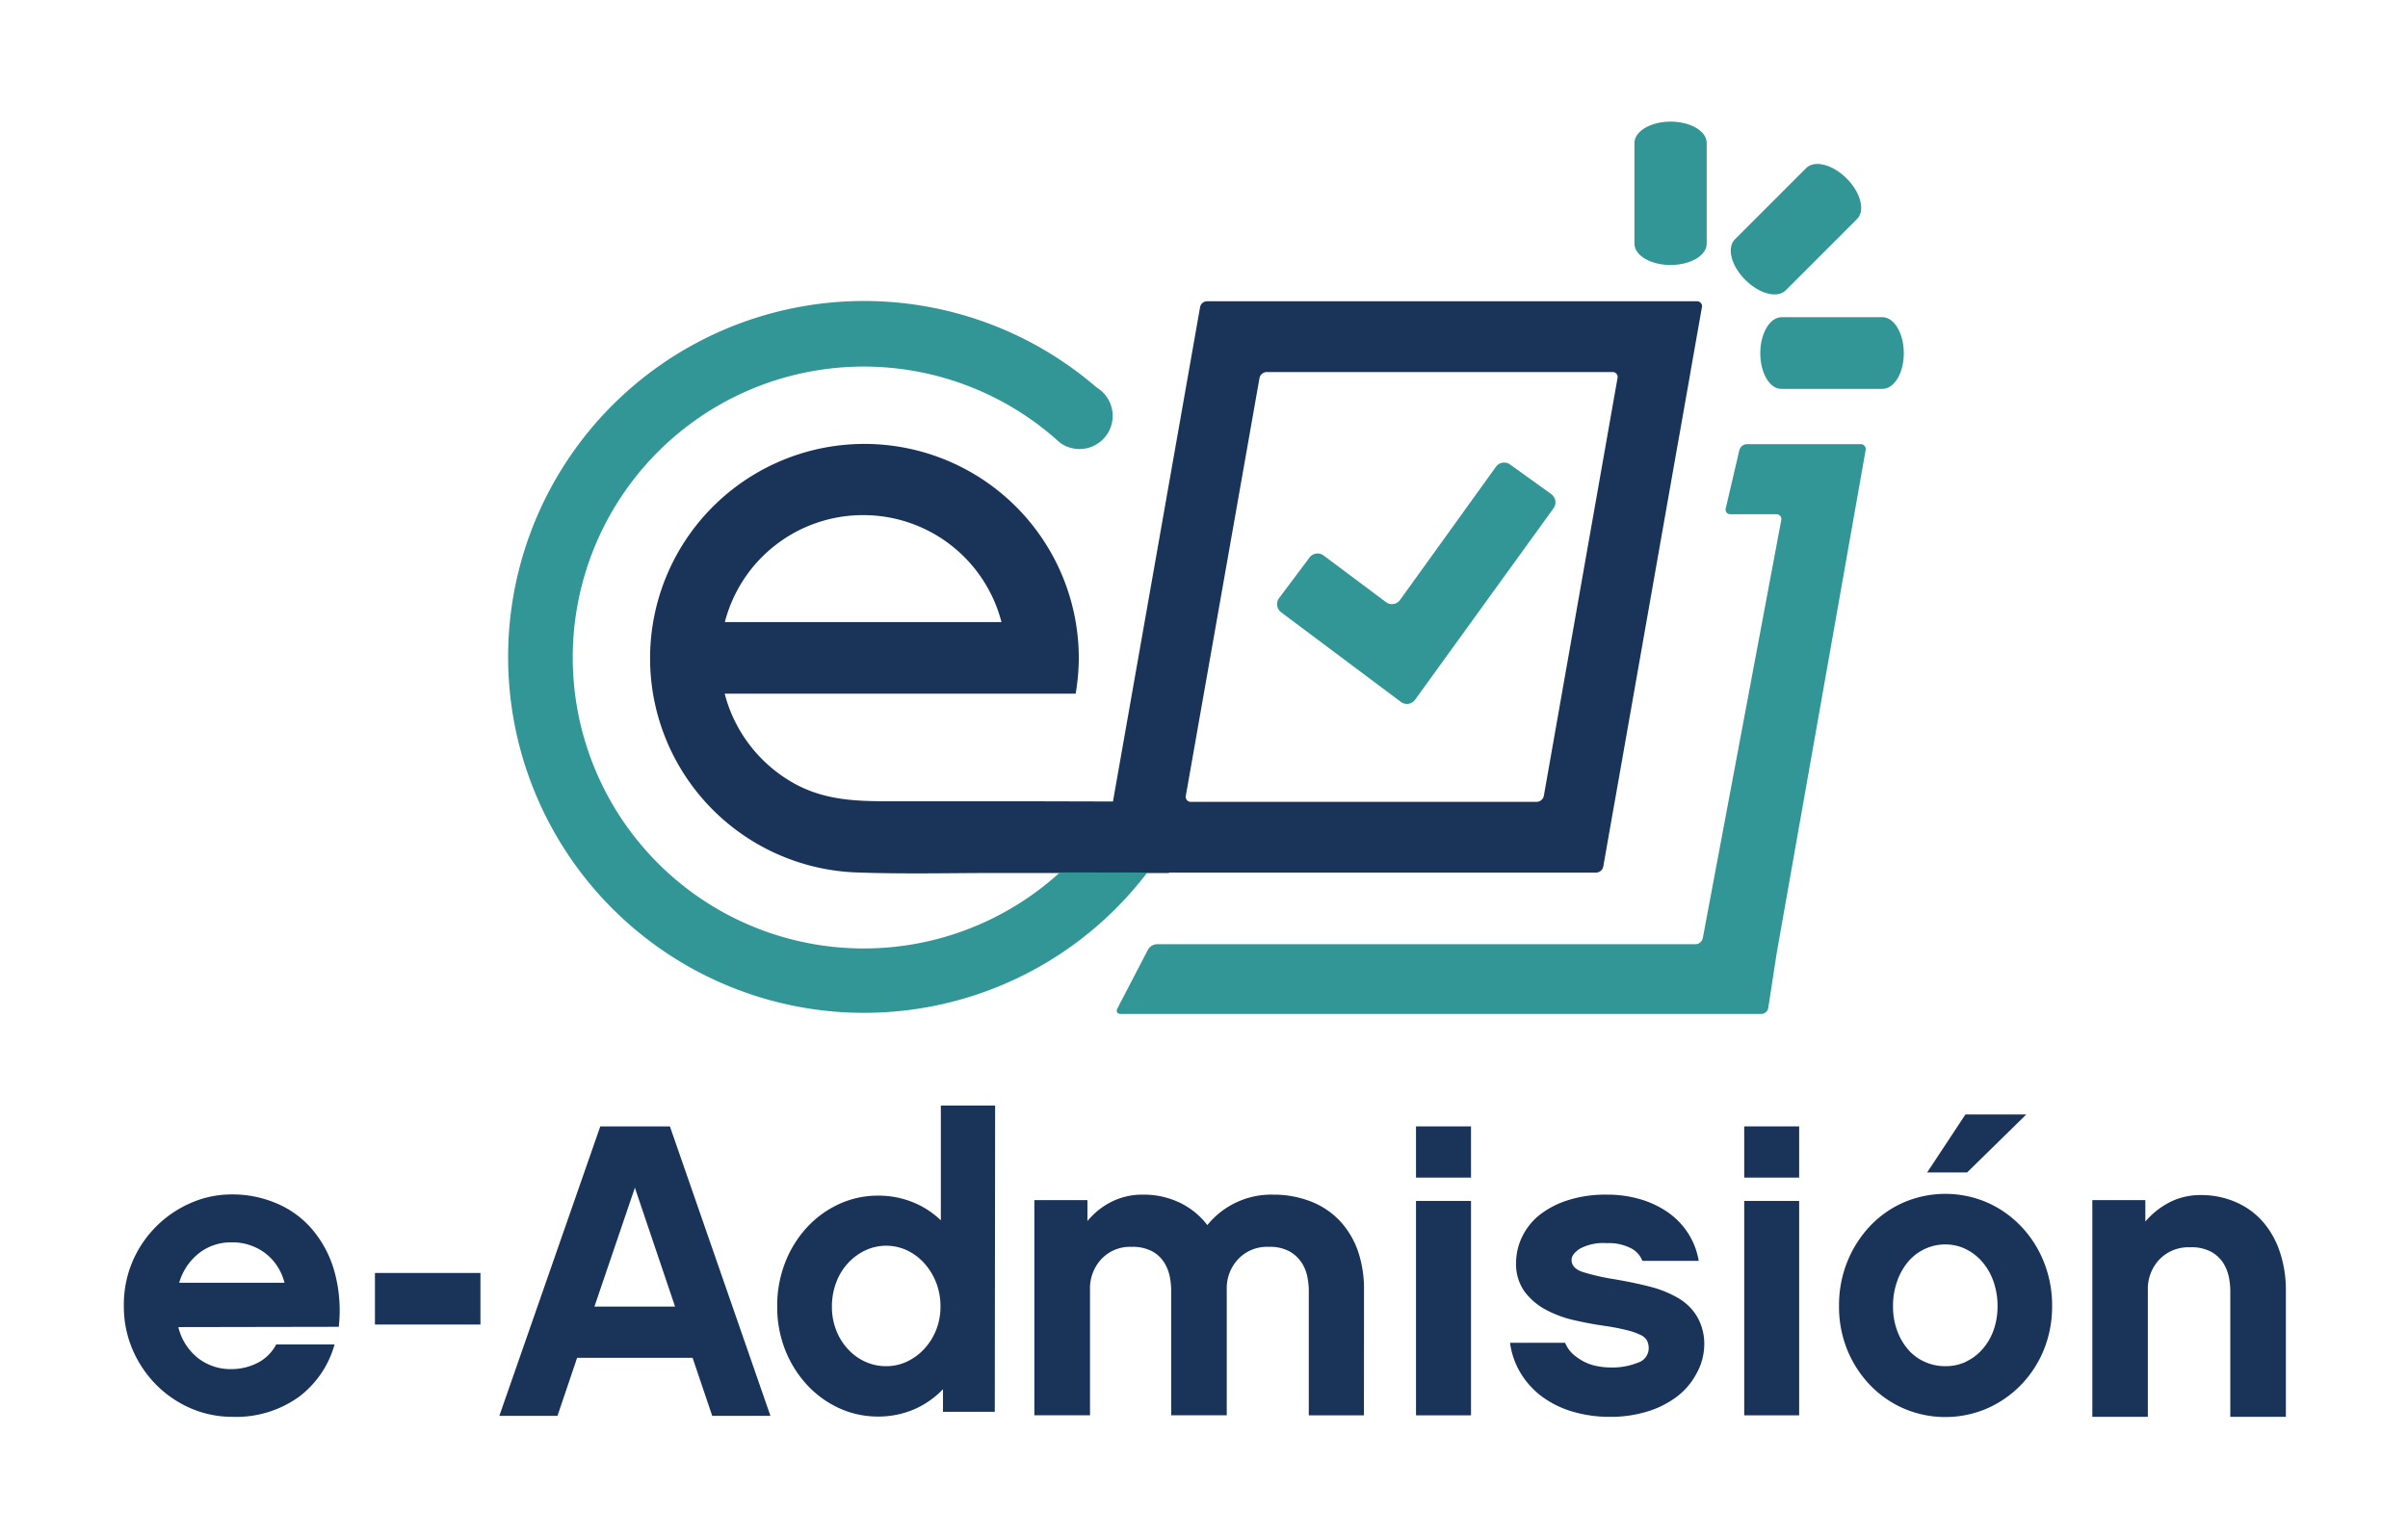
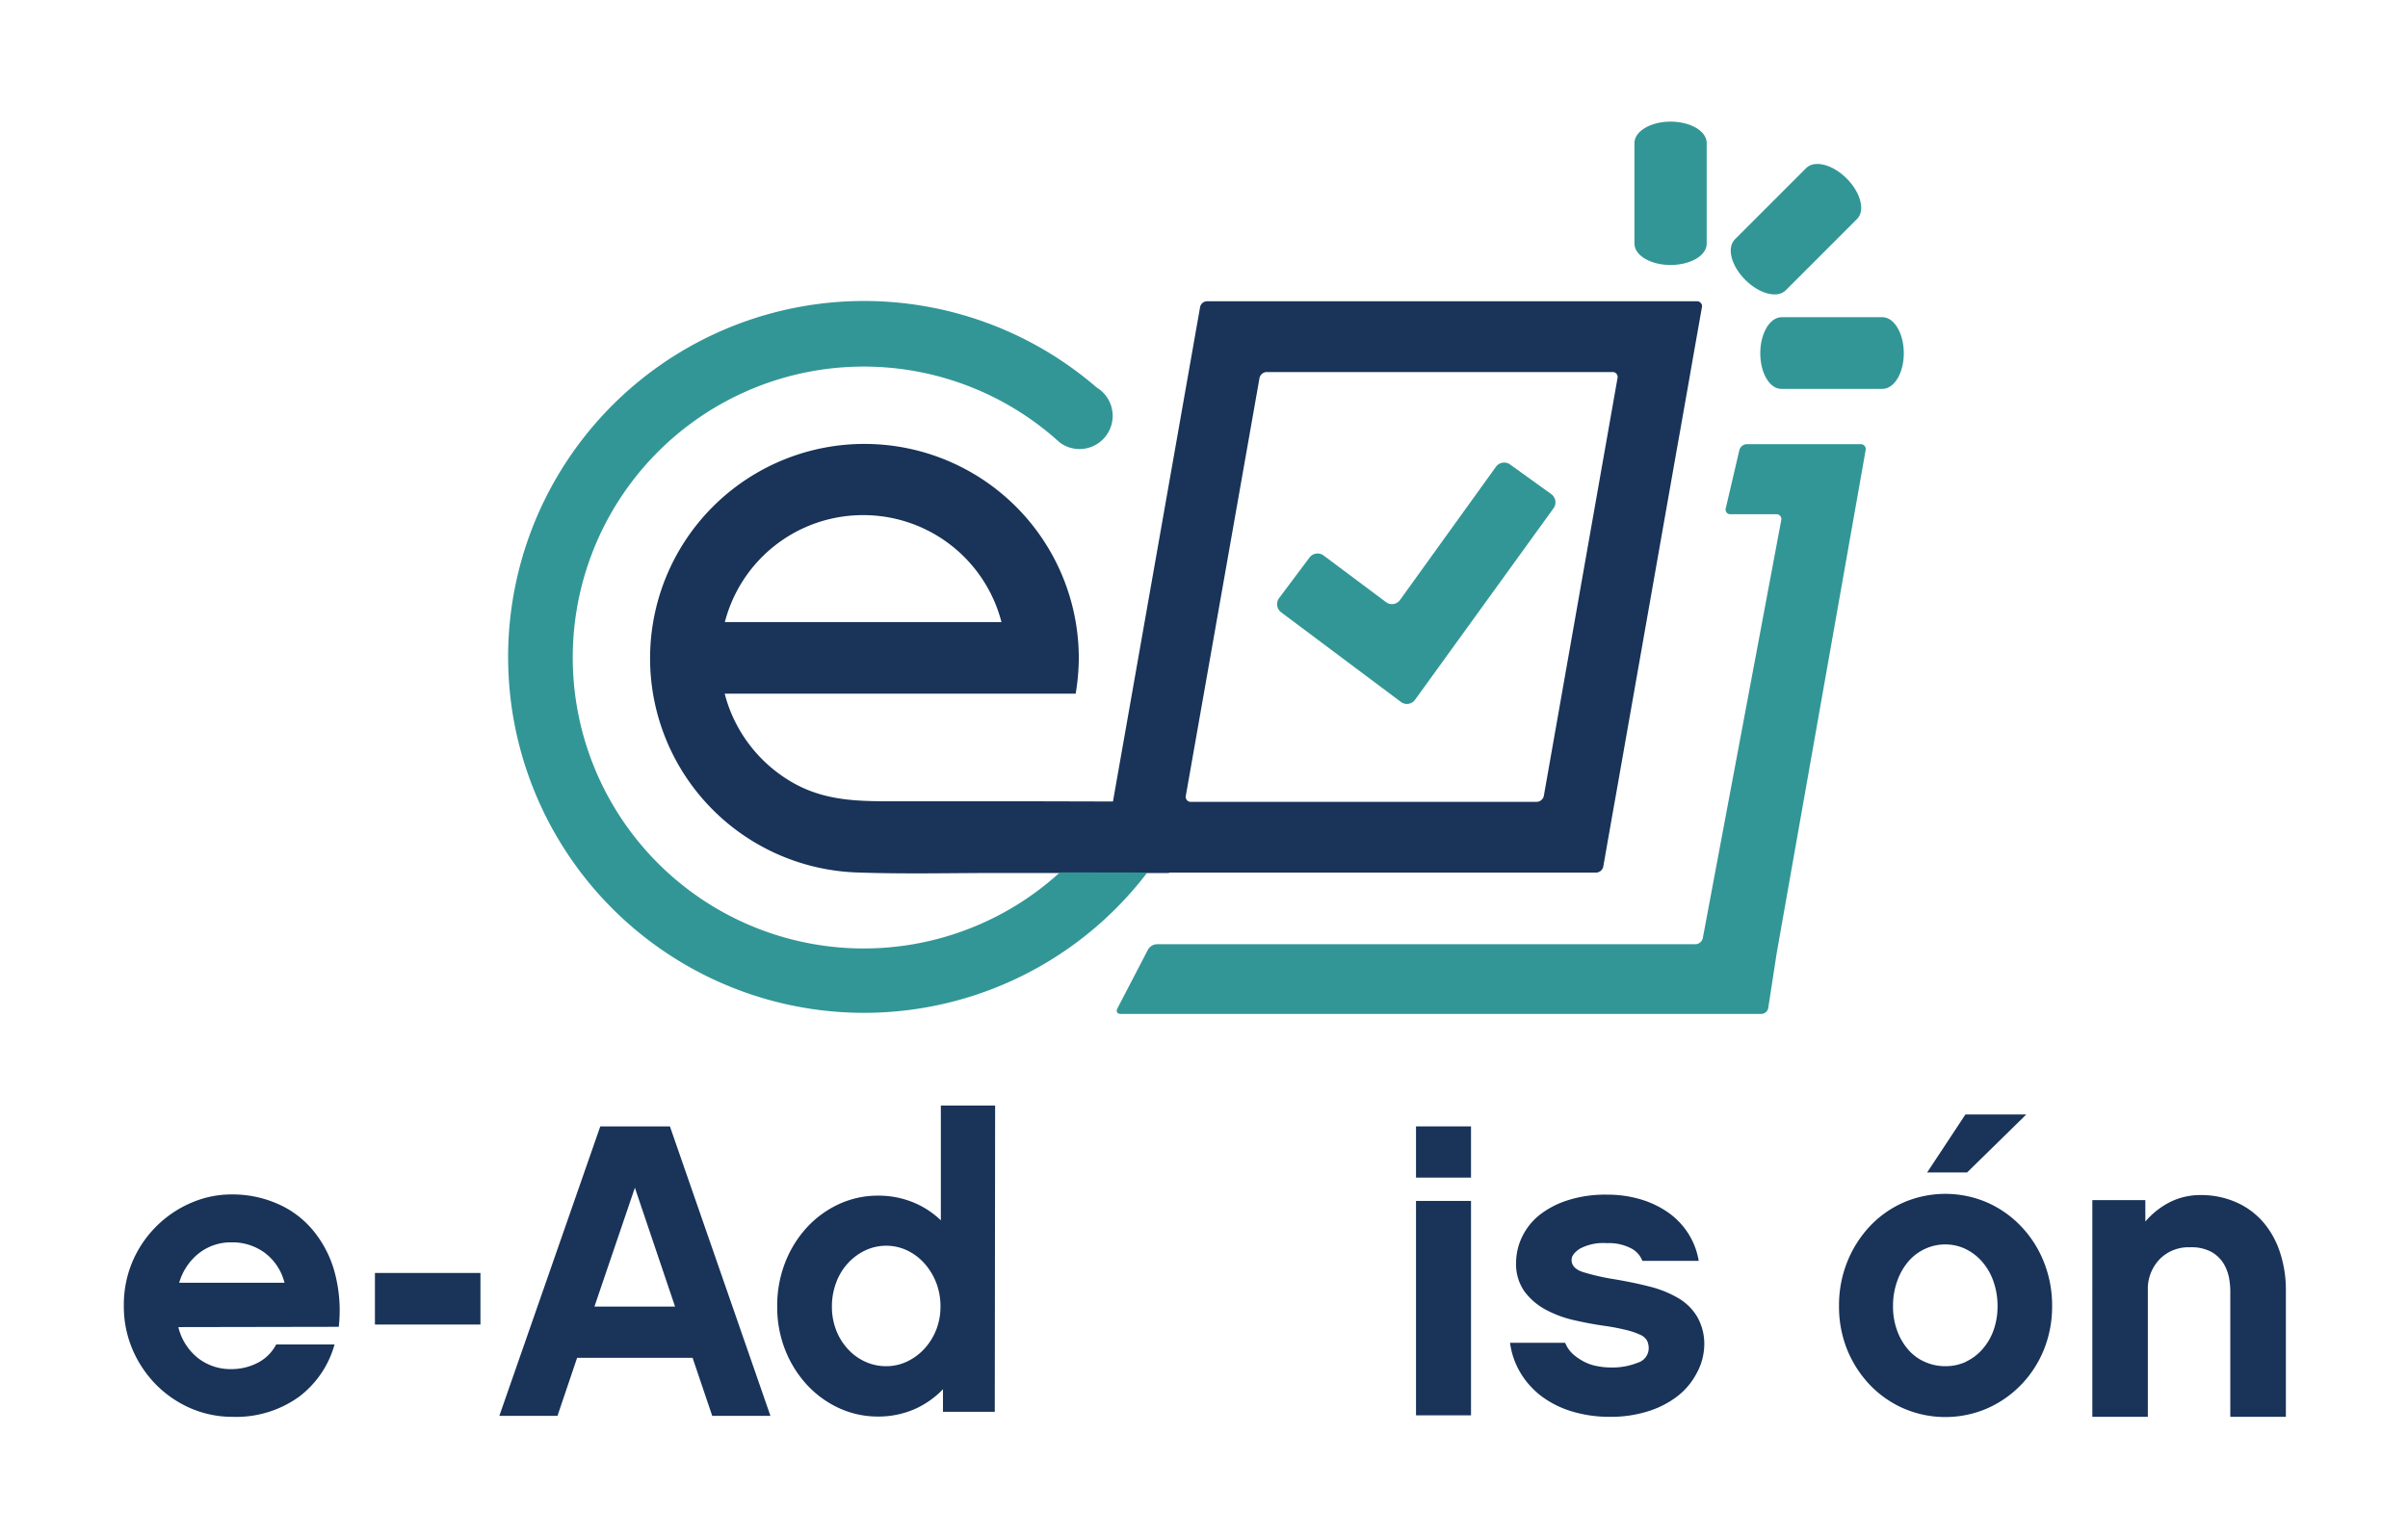
<svg xmlns="http://www.w3.org/2000/svg" viewBox="0 0 337.56 215.71">
  <defs>
    <style>.cls-1{fill:#193359;}.cls-2{fill:none;}.cls-3{fill:#329696;}</style>
  </defs>
  <g id="VectorN">
    <path class="cls-1" d="M25,186.06a7.92,7.92,0,0,0,2.74,4.33,7.39,7.39,0,0,0,4.7,1.56,8,8,0,0,0,3.6-.84,6.05,6.05,0,0,0,2.68-2.62H46.9a13.8,13.8,0,0,1-5,7.35,15.08,15.08,0,0,1-9.31,2.8,14.68,14.68,0,0,1-5.89-1.21,15.52,15.52,0,0,1-4.84-3.32,16,16,0,0,1-3.29-4.93,15.32,15.32,0,0,1-1.21-6.06A15.53,15.53,0,0,1,18.52,177a15.62,15.62,0,0,1,8.13-8.3,14.21,14.21,0,0,1,5.89-1.24,15.64,15.64,0,0,1,6.2,1.24,13.36,13.36,0,0,1,5,3.63,15.56,15.56,0,0,1,3.12,5.85,20.64,20.64,0,0,1,.63,7.84Zm14.88-6.22a7.5,7.5,0,0,0-2.68-4.13,7.6,7.6,0,0,0-4.76-1.53,7.21,7.21,0,0,0-4.56,1.53,8.14,8.14,0,0,0-2.76,4.13Z" />
    <path class="cls-1" d="M52.56,178.47H67.35v7.23H52.56Z" />
    <path class="cls-1" d="M80.9,190.37l-2.75,8.13H70l14.15-40.58h9.76L108,198.5H99.84l-2.75-8.13ZM89,166.52l-5.67,16.66H94.63Z" />
    <path class="cls-1" d="M139.45,197.94h-7.26v-3.17a12.55,12.55,0,0,1-4.07,2.83,12.71,12.71,0,0,1-5.05,1,13,13,0,0,1-5.45-1.18,14.19,14.19,0,0,1-4.49-3.26,15.63,15.63,0,0,1-3.06-4.9,16.4,16.4,0,0,1-1.12-6.12,16.62,16.62,0,0,1,1.12-6.14,15.55,15.55,0,0,1,3.06-4.93,14.19,14.19,0,0,1,4.49-3.26,13,13,0,0,1,5.45-1.18,12.88,12.88,0,0,1,4.82.89,12.3,12.3,0,0,1,4,2.57V155h7.61Zm-8.21-18.1a8.91,8.91,0,0,0-1.65-2.71,7.68,7.68,0,0,0-2.42-1.82,6.88,6.88,0,0,0-5.88,0,7.78,7.78,0,0,0-2.42,1.79,8.11,8.11,0,0,0-1.65,2.71,9.45,9.45,0,0,0-.6,3.37,9,9,0,0,0,.6,3.32,8.25,8.25,0,0,0,1.65,2.65,7.39,7.39,0,0,0,2.42,1.76,7,7,0,0,0,2.94.63,6.73,6.73,0,0,0,2.94-.66,7.9,7.9,0,0,0,2.42-1.79,8.61,8.61,0,0,0,1.65-2.65,8.86,8.86,0,0,0,.6-3.26A9.17,9.17,0,0,0,131.24,179.84Z" />
-     <path class="cls-1" d="M191.2,198.43h-7.73V180.79a10.26,10.26,0,0,0-.18-1.67,5.8,5.8,0,0,0-.76-2,5,5,0,0,0-1.7-1.64,5.73,5.73,0,0,0-3-.67,5.53,5.53,0,0,0-4.24,1.7,5.94,5.94,0,0,0-1.62,4.27v17.64h-7.79V180.79a11.28,11.28,0,0,0-.17-1.67,6,6,0,0,0-.74-2,4.61,4.61,0,0,0-1.67-1.64,5.83,5.83,0,0,0-3-.67,5.48,5.48,0,0,0-4.19,1.7,6,6,0,0,0-1.61,4.27v17.64H145V168.26h7.44v2.93a10.4,10.4,0,0,1,3.37-2.7,9.65,9.65,0,0,1,4.42-1,11.68,11.68,0,0,1,5.12,1.11,10.69,10.69,0,0,1,3.9,3.16,11.51,11.51,0,0,1,9.2-4.27,14.36,14.36,0,0,1,5.42,1,11.12,11.12,0,0,1,4,2.73,11.87,11.87,0,0,1,2.49,4.18,16.31,16.31,0,0,1,.85,5.42Z" />
    <path class="cls-1" d="M206.21,165.1H198.5v-7.18h7.71Zm0,33.33H198.5V168.37h7.71Z" />
    <path class="cls-1" d="M237.78,192.64a9.78,9.78,0,0,1-2.71,3.17,13.14,13.14,0,0,1-4.13,2.08,17.33,17.33,0,0,1-5.22.75,18.28,18.28,0,0,1-5.24-.72,13.81,13.81,0,0,1-4.27-2.08,11.61,11.61,0,0,1-3-3.26,11,11,0,0,1-1.53-4.32h7.73a4.28,4.28,0,0,0,1.12,1.61,7.51,7.51,0,0,0,1.59,1.07,6.49,6.49,0,0,0,1.82.6,9.73,9.73,0,0,0,1.81.18,9.54,9.54,0,0,0,3.84-.67,2.13,2.13,0,0,0,1.53-2,2.47,2.47,0,0,0-.23-1.09,2,2,0,0,0-.93-.81,10,10,0,0,0-1.9-.66,30.59,30.59,0,0,0-3.17-.61c-1.35-.19-2.74-.45-4.18-.78a15.6,15.6,0,0,1-4-1.47,9,9,0,0,1-3-2.56,6.63,6.63,0,0,1-1.18-4.07,8.36,8.36,0,0,1,.78-3.46,8.86,8.86,0,0,1,2.33-3.06,12.47,12.47,0,0,1,4-2.16,17.3,17.3,0,0,1,5.63-.83,16.39,16.39,0,0,1,4.73.66,13.49,13.49,0,0,1,3.89,1.87,10.54,10.54,0,0,1,2.79,2.94,10.26,10.26,0,0,1,1.45,3.81h-7.9a3.29,3.29,0,0,0-1.59-1.76,6.72,6.72,0,0,0-3.37-.72,7,7,0,0,0-3.81.78c-.77.52-1.15,1-1.15,1.59,0,.76.52,1.32,1.55,1.67a31.06,31.06,0,0,0,4.33,1c1.84.31,3.55.66,5.1,1.06a15.25,15.25,0,0,1,4,1.62,7.47,7.47,0,0,1,2.62,2.59,7.66,7.66,0,0,1,1,4A8.53,8.53,0,0,1,237.78,192.64Z" />
    <path class="cls-1" d="M278.52,168.57a14.77,14.77,0,0,1,4.74,3.3,15.46,15.46,0,0,1,3.23,5,16.34,16.34,0,0,1,1.18,6.23,16.1,16.1,0,0,1-1.18,6.19,15.35,15.35,0,0,1-3.23,4.92,15,15,0,0,1-4.74,3.27,14.8,14.8,0,0,1-11.63,0,14.69,14.69,0,0,1-4.72-3.27,15.78,15.78,0,0,1-3.2-4.92,16.09,16.09,0,0,1-1.17-6.19,16.33,16.33,0,0,1,1.17-6.23,15.9,15.9,0,0,1,3.2-5,14.47,14.47,0,0,1,4.72-3.3,14.8,14.8,0,0,1,11.63,0Zm-3,22.37a7,7,0,0,0,2.33-1.72,8.12,8.12,0,0,0,1.59-2.66,9.89,9.89,0,0,0,.58-3.44,10.35,10.35,0,0,0-.58-3.49,8.35,8.35,0,0,0-1.59-2.75,7.28,7.28,0,0,0-2.33-1.78,6.54,6.54,0,0,0-2.83-.63,6.66,6.66,0,0,0-2.85.63,6.81,6.81,0,0,0-2.34,1.78,8.64,8.64,0,0,0-1.55,2.75,10.1,10.1,0,0,0-.58,3.49,9.66,9.66,0,0,0,.58,3.44,8.39,8.39,0,0,0,1.55,2.66,6.53,6.53,0,0,0,2.34,1.72,6.94,6.94,0,0,0,2.85.6A6.81,6.81,0,0,0,275.56,190.94Zm.23-26.56h-5.6l5.37-8.13h8.53Z" />
    <path class="cls-1" d="M320.44,198.64h-7.79V180.88a11.27,11.27,0,0,0-.17-1.68,6.23,6.23,0,0,0-.74-2,4.75,4.75,0,0,0-1.68-1.65,5.85,5.85,0,0,0-3.07-.68,5.64,5.64,0,0,0-4.28,1.71,6,6,0,0,0-1.62,4.3v17.76h-7.78V168.26h7.43v3a11.3,11.3,0,0,1,3.42-2.71,9.5,9.5,0,0,1,4.42-1,12,12,0,0,1,4.87,1,10.63,10.63,0,0,1,3.74,2.71,12.33,12.33,0,0,1,2.39,4.22,16.71,16.71,0,0,1,.86,5.48Z" />
-     <path class="cls-1" d="M252.21,165.1h-7.7v-7.18h7.7Zm0,33.33h-7.7V168.37h7.7Z" />
    <rect class="cls-2" width="337.56" height="215.71" />
    <path class="cls-3" d="M198.37,98.1a1.4,1.4,0,0,1-2,.3L179.6,85.85a1.44,1.44,0,0,1-.29-2l4.25-5.67a1.41,1.41,0,0,1,2-.29l8.71,6.51a1.39,1.39,0,0,0,2-.3l13.43-18.65a1.42,1.42,0,0,1,2-.32l5.75,4.14a1.42,1.42,0,0,1,.32,2Z" />
    <path class="cls-3" d="M261.53,63.11a.69.69,0,0,0-.7-.84h-16a1.13,1.13,0,0,0-1,.83l-1.91,8.17a.64.64,0,0,0,.66.82H249a.69.69,0,0,1,.7.84l-11,58.61a1.08,1.08,0,0,1-1,.84H162.17a1.53,1.53,0,0,0-1.24.75l-4.3,8.27c-.22.41,0,.75.46.75h89.79a1,1,0,0,0,1-.84l1-6.5c.07-.46.19-1.22.27-1.68Z" />
    <path class="cls-3" d="M234.18,37.15c-2.79,0-5.06-1.33-5.06-3V20.05c0-1.65,2.27-3,5.06-3s5.07,1.33,5.07,3V34.17C239.25,35.82,237,37.15,234.18,37.15Z" />
    <path class="cls-3" d="M246.76,49.52c0-2.79,1.34-5.05,3-5.05h14.12c1.65,0,3,2.26,3,5.05s-1.34,5-3,5H249.74C248.1,54.57,246.76,52.31,246.76,49.52Z" />
    <path class="cls-3" d="M244.66,39.24c-2-2-2.62-4.51-1.46-5.68l10-10c1.16-1.16,3.7-.51,5.67,1.46s2.63,4.51,1.46,5.68l-10,10C249.17,41.87,246.63,41.21,244.66,39.24Z" />
    <path class="cls-1" d="M144.74,112.34h-20c-4.56,0-8.84-.12-13-2.28a20.2,20.2,0,0,1-8.22-8,19.85,19.85,0,0,1-1.93-4.81h49.2a30.84,30.84,0,0,0,.44-4.93,30.05,30.05,0,1,0-31.09,30c6.61.24,13.25.07,19.87.07h23.86v-10ZM121,72.22a20,20,0,0,1,19.39,15H101.61A20,20,0,0,1,121,72.22Z" />
    <path class="cls-1" d="M235.05,63.06l.3-1.67,1.44-8.15.29-1.68,1.5-8.49a.69.69,0,0,0-.7-.83H169.23a1,1,0,0,0-1,.83L154.41,121.5a.69.69,0,0,0,.7.84h68.64a1.06,1.06,0,0,0,1-.84l1.46-8.3.3-1.67Zm-18.63,48.52a1.05,1.05,0,0,1-1,.84H166.94a.7.7,0,0,1-.71-.84L176.56,53a1.06,1.06,0,0,1,1-.84h48.49a.69.69,0,0,1,.7.84Z" />
    <path class="cls-3" d="M148.58,122.31A40.79,40.79,0,1,1,148,61.54a1,1,0,0,0,.11.1l.53.46h0a4.65,4.65,0,1,0,5.1-7.77h0a49.9,49.9,0,1,0,7.09,68Z" />
  </g>
</svg>